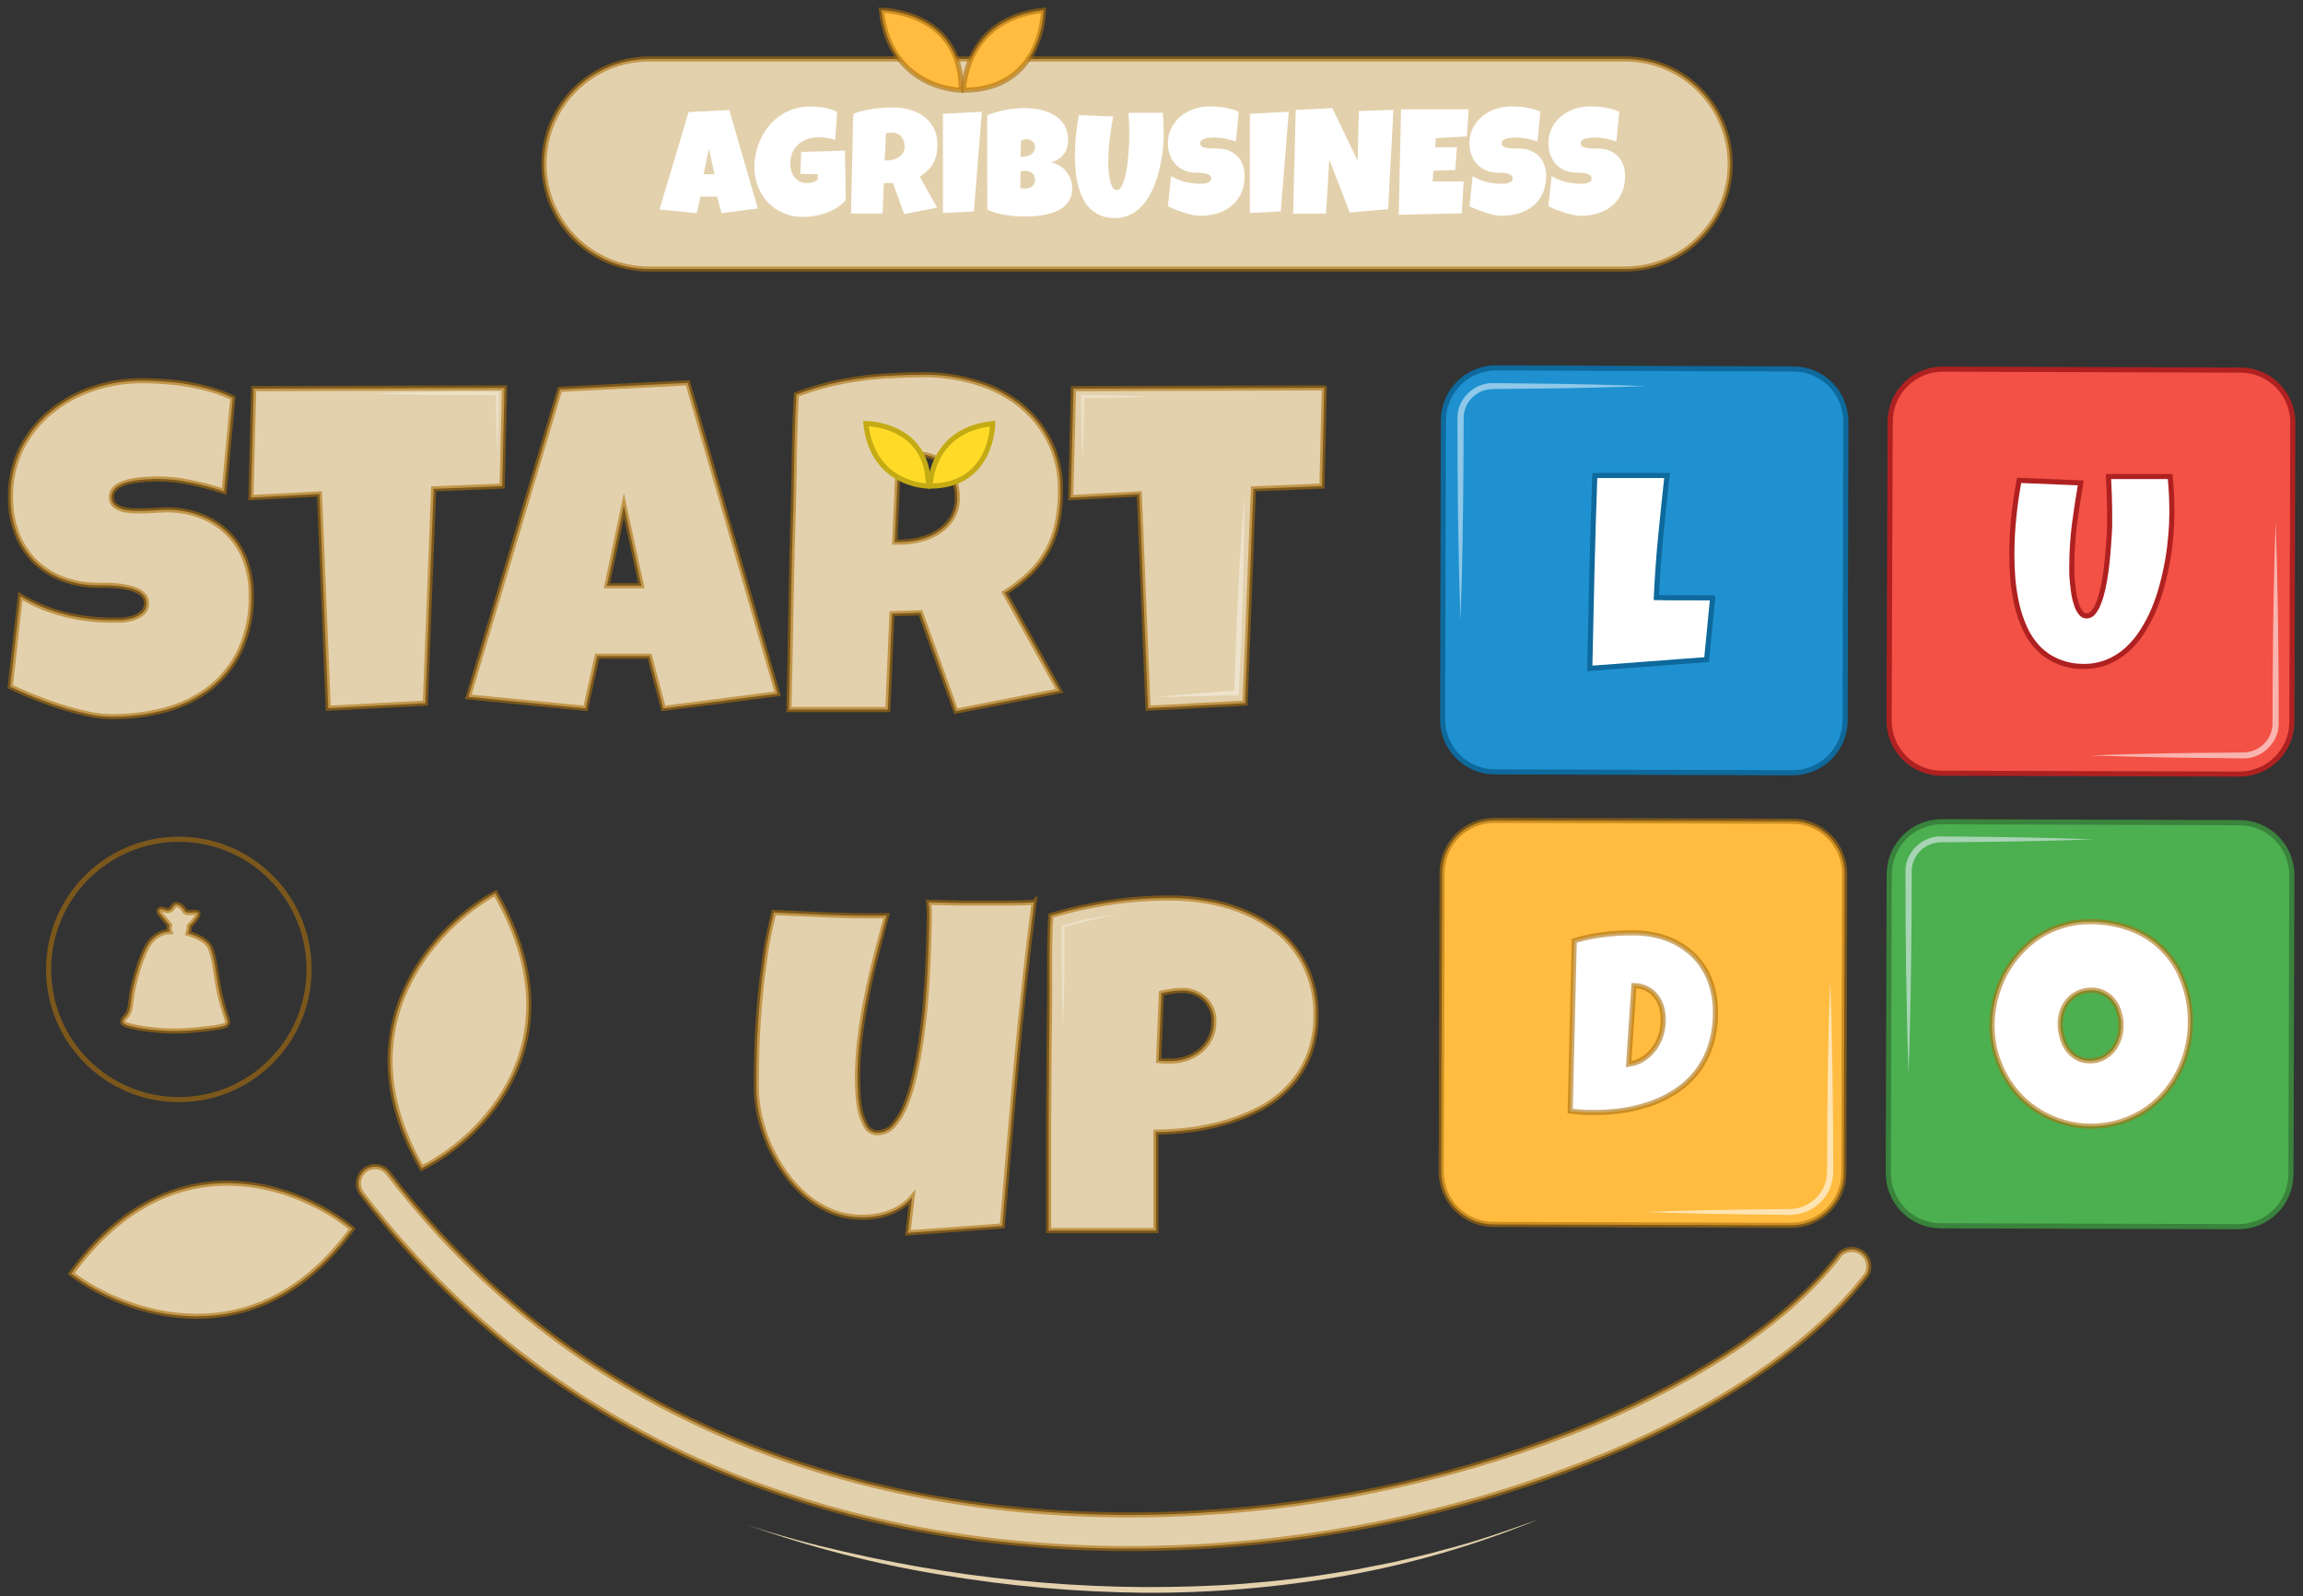
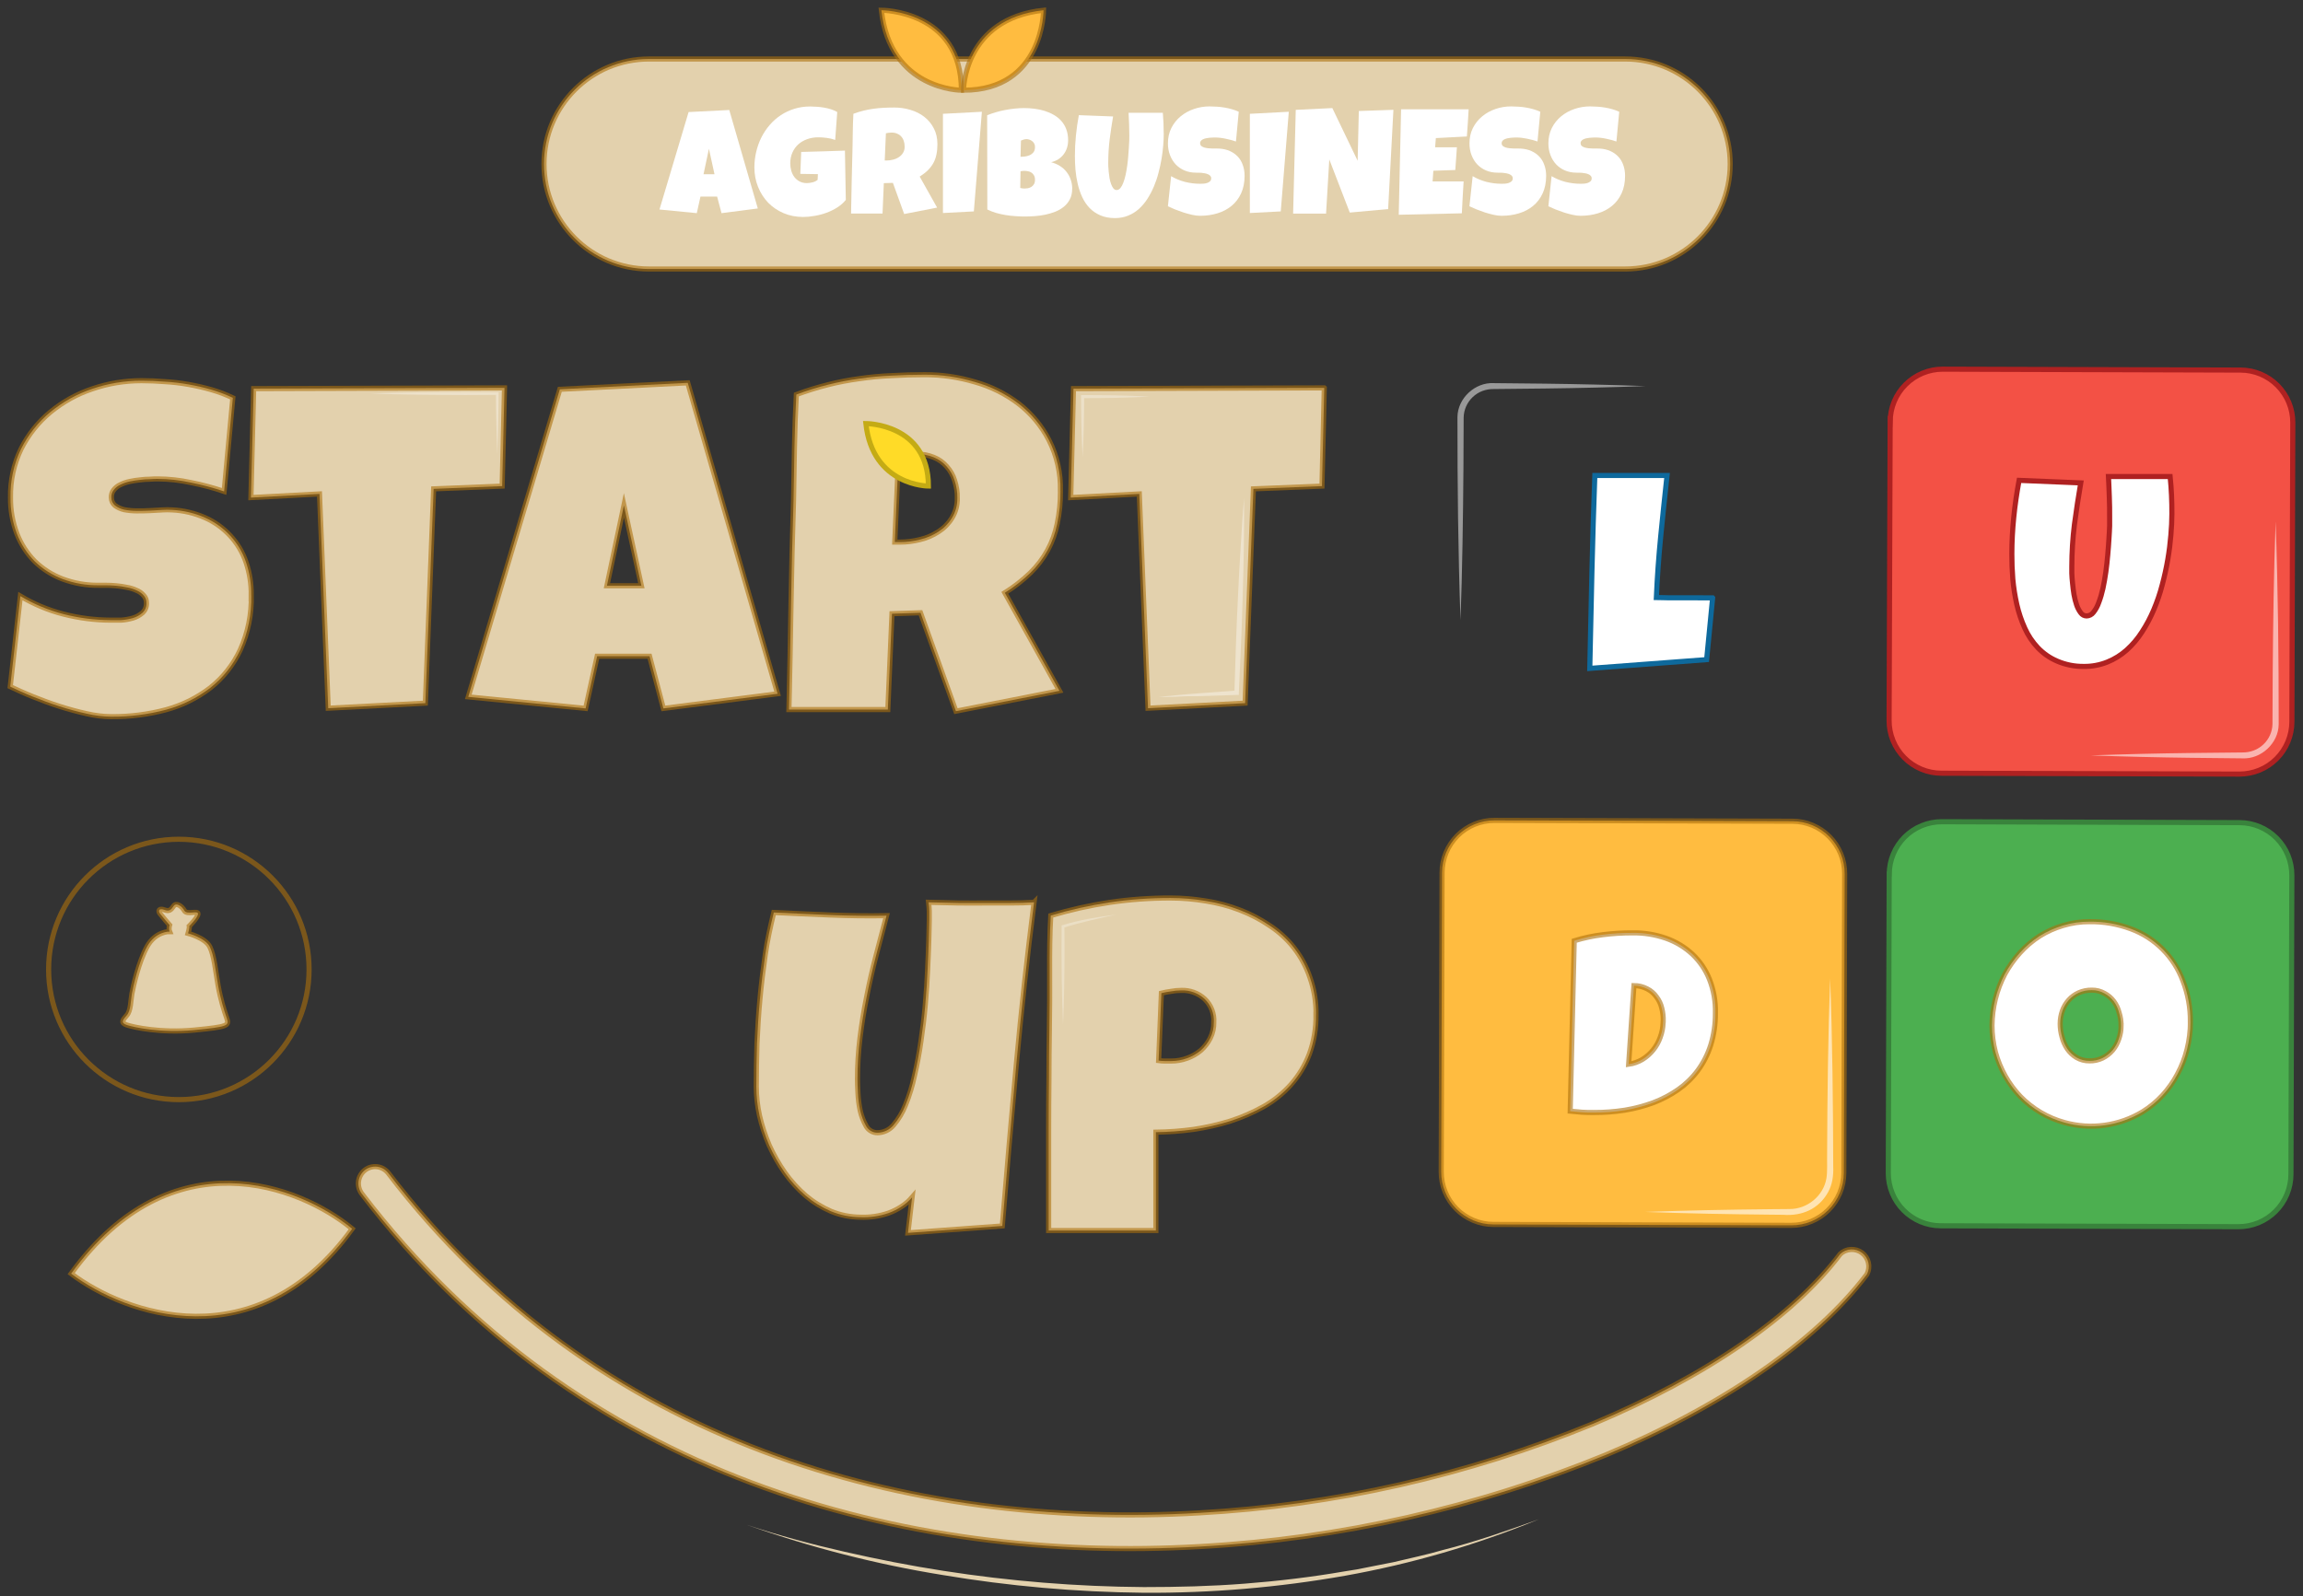
<svg xmlns="http://www.w3.org/2000/svg" width="225" height="156" viewBox="0 0 225 156" fill="none">
  <rect x="0" y="0" width="225" height="156" fill="#333333" stroke="none" />
-   <path d="M141.019 41.074C141.019 40.398 141.159 39.73 141.42 39.105C141.681 38.48 142.06 37.916 142.539 37.44C143.019 36.964 143.586 36.587 144.211 36.333C144.836 36.078 145.503 35.947 146.177 35.953L175.236 36.056C175.91 36.056 176.574 36.193 177.193 36.454C177.812 36.715 178.376 37.094 178.849 37.573C179.322 38.053 179.699 38.62 179.953 39.242C180.208 39.867 180.339 40.534 180.336 41.207L180.269 70.399C180.263 71.761 179.72 73.063 178.758 74.025C177.797 74.983 176.495 75.523 175.136 75.52L146.037 75.432C145.364 75.432 144.699 75.296 144.08 75.035C143.462 74.774 142.897 74.395 142.424 73.915C141.951 73.436 141.575 72.869 141.32 72.247C141.065 71.622 140.935 70.954 140.938 70.281L141.019 41.074Z" fill="#1F91D0" stroke="#0E699C" stroke-width="0.5" stroke-miterlimit="10" />
  <path d="M184.669 41.199C184.672 39.837 185.215 38.532 186.18 37.574C187.141 36.615 188.446 36.075 189.802 36.078L218.904 36.166C219.577 36.166 220.242 36.303 220.86 36.56C221.479 36.821 222.044 37.201 222.517 37.677C222.99 38.156 223.366 38.723 223.621 39.345C223.876 39.97 224.006 40.638 224.003 41.311L223.915 70.53C223.915 71.204 223.779 71.871 223.521 72.493C223.263 73.115 222.884 73.679 222.408 74.155C221.931 74.632 221.367 75.008 220.745 75.263C220.123 75.517 219.459 75.648 218.785 75.648L189.68 75.563C189.007 75.563 188.337 75.43 187.715 75.169C187.093 74.908 186.525 74.528 186.049 74.046C185.573 73.567 185.197 72.996 184.942 72.369C184.687 71.741 184.557 71.07 184.563 70.394L184.666 41.196L184.669 41.199Z" fill="#F35145" stroke="#AF2121" stroke-width="0.5" stroke-miterlimit="10" />
  <path d="M184.578 85.422C184.578 84.749 184.715 84.082 184.973 83.46C185.231 82.838 185.61 82.273 186.086 81.797C186.562 81.321 187.127 80.945 187.749 80.69C188.37 80.435 189.038 80.302 189.708 80.305L218.81 80.393C220.166 80.399 221.468 80.945 222.423 81.909C223.379 82.874 223.916 84.182 223.91 85.544L223.822 114.757C223.822 115.43 223.685 116.098 223.427 116.72C223.17 117.341 222.79 117.906 222.314 118.382C221.838 118.858 221.274 119.234 220.652 119.492C220.03 119.747 219.365 119.881 218.692 119.878L189.587 119.79C188.231 119.783 186.93 119.237 185.974 118.27C185.018 117.305 184.481 115.998 184.484 114.636L184.572 85.422H184.578Z" fill="#4CAF50" stroke="#39833C" stroke-width="0.5" stroke-miterlimit="10" />
  <path d="M140.887 85.287C140.887 84.613 141.023 83.946 141.281 83.324C141.539 82.702 141.918 82.138 142.394 81.661C142.871 81.185 143.438 80.809 144.06 80.554C144.682 80.299 145.349 80.169 146.02 80.172L175.121 80.254C175.795 80.254 176.459 80.39 177.078 80.651C177.697 80.912 178.261 81.291 178.735 81.771C179.208 82.25 179.584 82.817 179.839 83.439C180.094 84.064 180.224 84.731 180.221 85.405L180.139 114.624C180.133 115.986 179.59 117.288 178.628 118.249C177.667 119.208 176.365 119.748 175.006 119.745L145.901 119.657C145.231 119.657 144.563 119.52 143.945 119.259C143.326 118.998 142.761 118.619 142.288 118.143C141.815 117.664 141.439 117.099 141.187 116.475C140.932 115.853 140.802 115.182 140.805 114.509L140.887 85.284V85.287Z" fill="#FFBC40" stroke="#AC700C" stroke-opacity="0.6" stroke-width="0.5" stroke-miterlimit="10" />
  <path d="M167.321 58.43L166.736 64.461L155.32 65.319C155.384 62.161 155.451 59.022 155.527 55.894C155.602 52.77 155.696 49.627 155.812 46.469H162.868C162.65 48.453 162.443 50.437 162.249 52.418C162.055 54.398 161.912 56.389 161.824 58.391C162.249 58.391 162.671 58.421 163.09 58.421H165.823C166.317 58.427 166.809 58.427 167.318 58.427L167.321 58.43Z" fill="white" stroke="#0E699C" stroke-width="0.5" stroke-miterlimit="10" />
  <path d="M212.19 50.229C212.19 50.863 212.154 51.567 212.09 52.31C212.03 53.053 211.929 53.872 211.79 54.682C211.65 55.495 211.468 56.332 211.241 57.176C211.028 57.998 210.752 58.805 210.422 59.584C210.103 60.343 209.718 61.071 209.269 61.759C208.853 62.411 208.35 63.006 207.773 63.525C207.218 64.022 206.581 64.417 205.889 64.696C205.152 64.993 204.364 65.139 203.569 65.127C202.677 65.136 201.794 64.96 200.975 64.605C200.271 64.305 199.634 63.862 199.103 63.309C198.572 62.748 198.138 62.099 197.823 61.395C197.486 60.652 197.225 59.879 197.043 59.084C196.858 58.262 196.725 57.43 196.649 56.59C196.582 55.738 196.552 54.919 196.555 54.139C196.555 52.932 196.622 51.733 196.743 50.538C196.861 49.34 197.043 48.133 197.262 46.943L203.287 47.192C203.056 48.542 202.85 49.901 202.668 51.266C202.501 52.625 202.416 53.996 202.413 55.368V56.029C202.413 56.32 202.455 56.633 202.486 56.997C202.516 57.361 202.565 57.716 202.625 58.095C202.686 58.45 202.774 58.796 202.889 59.135C202.983 59.408 203.117 59.663 203.29 59.894C203.353 59.985 203.438 60.06 203.535 60.112C203.632 60.164 203.742 60.194 203.854 60.194C203.984 60.191 204.112 60.158 204.23 60.097C204.345 60.036 204.445 59.951 204.524 59.845C204.749 59.56 204.925 59.238 205.043 58.893C205.213 58.447 205.349 57.989 205.45 57.525C205.559 57.003 205.656 56.484 205.735 55.917C205.814 55.349 205.874 54.797 205.923 54.236C205.968 53.675 206.017 53.159 206.041 52.674C206.068 52.188 206.099 51.77 206.108 51.4C206.117 51.03 206.108 50.754 206.108 50.572C206.108 49.901 206.108 49.234 206.078 48.572C206.047 47.911 206.035 47.229 205.996 46.57H212.02C212.145 47.799 212.196 49 212.19 50.223V50.229Z" fill="white" stroke="#AF2121" stroke-width="0.5" stroke-miterlimit="10" />
  <path d="M167.592 99.019C167.601 100.078 167.446 101.131 167.134 102.141C166.851 103.03 166.424 103.867 165.872 104.619C165.338 105.338 164.695 105.963 163.963 106.476C163.211 107.001 162.398 107.428 161.539 107.756C160.626 108.093 159.686 108.338 158.727 108.496C157.72 108.651 156.704 108.727 155.688 108.721C155.299 108.721 154.92 108.721 154.547 108.693C154.174 108.666 153.795 108.63 153.406 108.59L153.801 91.939C154.717 91.654 155.654 91.454 156.607 91.341C157.565 91.22 158.527 91.162 159.492 91.165C160.602 91.147 161.706 91.323 162.756 91.687C163.718 92.024 164.6 92.555 165.35 93.249C166.075 93.938 166.645 94.778 167.015 95.71C167.428 96.765 167.625 97.891 167.592 99.025V99.019ZM162.495 99.796C162.507 99.362 162.459 98.925 162.349 98.507C162.255 98.109 162.079 97.736 161.831 97.415C161.6 97.09 161.297 96.826 160.942 96.644C160.538 96.432 160.089 96.319 159.634 96.316L159.116 104.006C159.595 103.94 160.056 103.776 160.469 103.527C161.276 103.03 161.885 102.268 162.201 101.373C162.368 100.924 162.465 100.451 162.48 99.975L162.489 99.799L162.495 99.796Z" fill="white" stroke="#AC700C" stroke-opacity="0.6" stroke-width="0.5" stroke-miterlimit="10" />
  <path d="M214.002 99.855C214.002 100.765 213.89 101.669 213.669 102.551C213.462 103.395 213.147 104.208 212.734 104.972C212.337 105.727 211.842 106.425 211.266 107.053C210.693 107.672 210.037 108.212 209.321 108.655C208.187 109.34 206.922 109.789 205.608 109.968C204.295 110.147 202.957 110.056 201.68 109.695C200.057 109.246 198.579 108.376 197.399 107.171C196.823 106.571 196.325 105.897 195.916 105.172C195.5 104.429 195.178 103.64 194.951 102.821C194.729 101.972 194.617 101.098 194.617 100.219C194.632 98.468 195.06 96.748 195.867 95.198C196.277 94.449 196.771 93.751 197.341 93.117C197.906 92.492 198.546 91.946 199.25 91.488C199.969 91.036 200.745 90.687 201.558 90.447C202.399 90.19 203.275 90.065 204.152 90.071C205.526 90.053 206.891 90.29 208.178 90.769C209.343 91.197 210.401 91.873 211.281 92.753C212.161 93.633 212.84 94.691 213.271 95.859C213.763 97.133 214.008 98.489 213.996 99.855H214.002ZM207.225 100.234C207.231 99.803 207.164 99.375 207.034 98.963C206.934 98.562 206.758 98.186 206.515 97.855C206.272 97.531 205.96 97.264 205.602 97.076C205.226 96.863 204.798 96.754 204.367 96.763C203.927 96.754 203.491 96.842 203.087 97.018C202.714 97.188 202.38 97.431 202.107 97.737C201.837 98.04 201.631 98.395 201.494 98.778C201.349 99.184 201.276 99.615 201.276 100.049C201.276 100.485 201.34 100.919 201.458 101.338C201.564 101.754 201.74 102.148 201.977 102.503C202.213 102.846 202.52 103.134 202.875 103.346C203.26 103.568 203.697 103.68 204.14 103.674C204.583 103.683 205.023 103.589 205.42 103.398C205.793 103.213 206.124 102.955 206.397 102.639C206.67 102.309 206.876 101.929 207.01 101.52C207.152 101.107 207.228 100.674 207.228 100.234H207.225Z" fill="white" stroke="#AC700C" stroke-opacity="0.6" stroke-width="0.5" stroke-miterlimit="10" />
  <path d="M128.57 99.131C128.594 100.453 128.376 101.77 127.921 103.014C127.508 104.109 126.895 105.119 126.119 105.996C125.357 106.848 124.459 107.57 123.467 108.134C122.424 108.717 121.326 109.193 120.188 109.56C119.011 109.924 117.81 110.194 116.593 110.373C115.38 110.537 114.154 110.628 112.928 110.643V120.253H102.453V110.412C102.453 108.817 102.462 107.2 102.48 105.562C102.48 103.939 102.496 102.261 102.523 100.529C102.553 98.694 102.559 96.886 102.55 95.023C102.541 93.161 102.55 91.338 102.659 89.472C104.546 88.911 106.47 88.48 108.414 88.186C110.38 87.897 112.364 87.755 114.351 87.758C115.51 87.758 116.669 87.858 117.813 88.049C118.941 88.225 120.051 88.519 121.119 88.929C122.157 89.323 123.146 89.839 124.062 90.464C124.96 91.052 125.758 91.783 126.422 92.63C127.099 93.5 127.626 94.477 127.978 95.524C128.385 96.683 128.588 97.902 128.576 99.131H128.57ZM118.592 99.901C118.616 99.48 118.547 99.058 118.392 98.663C118.237 98.269 117.998 97.914 117.694 97.623C117.069 97.05 116.244 96.749 115.401 96.786C115.067 96.786 114.736 96.819 114.409 96.88C114.09 96.922 113.775 96.98 113.465 97.056L113.195 103.648C113.396 103.675 113.599 103.687 113.802 103.69H114.409C114.94 103.693 115.468 103.602 115.965 103.42C116.456 103.25 116.915 102.989 117.315 102.656C117.694 102.319 118.01 101.912 118.237 101.457C118.477 100.975 118.598 100.441 118.589 99.901H118.592Z" fill="#E3D1AD" stroke="#AC700C" stroke-opacity="0.6" stroke-width="0.5" stroke-miterlimit="10" />
  <path d="M101.027 88.172C100.353 93.462 99.774 98.735 99.294 103.992C98.812 109.246 98.357 114.518 97.923 119.806L88.707 120.482L89.111 117.012C88.81 117.361 88.461 117.664 88.073 117.913C87.682 118.171 87.26 118.383 86.817 118.544C85.928 118.853 84.991 118.99 84.05 118.95C83.064 118.944 82.088 118.747 81.174 118.368C80.279 117.98 79.445 117.464 78.699 116.833C77.941 116.172 77.261 115.422 76.675 114.6C76.084 113.757 75.574 112.856 75.15 111.916C74.749 110.981 74.434 110.017 74.206 109.028C74 108.093 73.894 107.138 73.891 106.182C73.891 104.829 73.912 103.431 73.957 101.987C74.021 100.525 74.112 99.068 74.249 97.606C74.382 96.144 74.561 94.709 74.767 93.277C74.974 91.846 75.286 90.477 75.599 89.173C77.431 89.261 79.263 89.346 81.108 89.419C82.955 89.492 84.787 89.519 86.614 89.485C86.268 90.796 85.922 92.112 85.576 93.435C85.231 94.758 84.93 96.08 84.672 97.406C84.402 98.735 84.187 100.066 84.023 101.401C83.856 102.748 83.774 104.104 83.774 105.46C83.774 105.779 83.79 106.234 83.82 106.819C83.847 107.405 83.923 107.984 84.044 108.557C84.166 109.085 84.363 109.595 84.63 110.065C84.742 110.262 84.906 110.423 85.103 110.535C85.3 110.648 85.525 110.702 85.749 110.696C86.04 110.69 86.326 110.623 86.59 110.499C86.853 110.374 87.087 110.199 87.278 109.977C87.782 109.386 88.185 108.715 88.467 107.99C88.847 107.062 89.138 106.103 89.344 105.123C89.599 104.04 89.811 102.912 89.978 101.741C90.154 100.555 90.3 99.357 90.403 98.155C90.506 96.954 90.585 95.82 90.627 94.767C90.67 93.717 90.724 92.743 90.743 91.9C90.758 91.057 90.788 90.408 90.788 89.937V89.058C90.788 88.772 90.752 88.481 90.721 88.178C91.698 88.208 92.663 88.23 93.622 88.245C94.583 88.26 95.548 88.245 96.522 88.245H98.77C99.507 88.251 100.274 88.224 101.021 88.178L101.027 88.172Z" fill="#E3D1AD" stroke="#AC700C" stroke-opacity="0.6" stroke-width="0.5" stroke-miterlimit="10" />
  <path d="M129.379 37.909L129.155 47.504L122.456 47.774L121.646 68.715L112.16 69.21L111.308 48.269L104.609 48.627L104.879 37.979L129.376 37.906L129.379 37.909Z" fill="#E3D1AD" stroke="#AC700C" stroke-opacity="0.6" stroke-width="0.5" stroke-miterlimit="10" />
  <path d="M103.604 47.969C103.614 49.046 103.507 50.12 103.289 51.175C103.107 52.085 102.788 52.962 102.345 53.778C101.896 54.594 101.326 55.34 100.659 55.99C99.897 56.721 99.063 57.373 98.168 57.931L103.507 67.511L93.393 69.498L89.932 59.882L87.144 59.976L86.74 69.343H77.078C77.157 65.915 77.227 62.5 77.281 59.096C77.336 55.692 77.421 52.276 77.53 48.849C77.561 47.12 77.588 45.403 77.618 43.707C77.648 42.011 77.712 40.294 77.8 38.559C78.819 38.176 79.857 37.855 80.913 37.591C81.92 37.336 82.939 37.142 83.968 37.003C84.999 36.851 86.04 36.754 87.08 36.711C88.142 36.648 89.228 36.617 90.338 36.617C92.013 36.611 93.678 36.854 95.283 37.339C96.821 37.773 98.262 38.492 99.533 39.463C100.762 40.412 101.766 41.62 102.476 43C103.259 44.535 103.644 46.243 103.601 47.963L103.604 47.969ZM93.533 48.691C93.542 48.099 93.448 47.514 93.263 46.953C93.111 46.452 92.85 45.988 92.501 45.6C92.158 45.202 91.728 44.89 91.239 44.696C90.687 44.468 90.093 44.359 89.495 44.377C89.201 44.377 88.909 44.401 88.618 44.444C88.336 44.474 88.06 44.529 87.787 44.605L87.417 52.977H87.936C88.594 52.977 89.252 52.892 89.892 52.728C90.529 52.577 91.139 52.316 91.688 51.958C92.219 51.621 92.668 51.169 92.996 50.632C93.357 50.05 93.542 49.376 93.53 48.691H93.533Z" fill="#E3D1AD" stroke="#AC700C" stroke-opacity="0.6" stroke-width="0.5" stroke-miterlimit="10" />
  <path d="M75.971 67.798L64.811 69.23L63.461 64.131H58.34L57.214 69.23L45.75 68.102L54.696 38.045L67.192 37.414L75.971 67.798ZM62.663 57.241L60.955 49.388L59.295 57.241H62.663Z" fill="#E3D1AD" stroke="#AC700C" stroke-opacity="0.6" stroke-width="0.5" stroke-miterlimit="10" />
  <path d="M49.288 37.909L49.061 47.504L42.366 47.774L41.556 68.715L32.069 69.21L31.214 48.269L24.516 48.627L24.786 37.979L49.288 37.906V37.909Z" fill="#E3D1AD" stroke="#AC700C" stroke-opacity="0.6" stroke-width="0.5" stroke-miterlimit="10" />
  <path d="M24.55 58.168C24.593 60.009 24.226 61.839 23.47 63.516C22.797 64.96 21.799 66.228 20.549 67.217C19.257 68.209 17.782 68.937 16.211 69.362C14.473 69.823 12.68 70.05 10.881 70.038C10.062 70.029 9.249 69.929 8.451 69.741C7.583 69.547 6.697 69.31 5.799 69.022C4.901 68.737 4.031 68.403 3.205 68.076C2.38 67.748 1.649 67.405 1 67.102L1.992 58.256C3.309 59.042 4.731 59.636 6.215 60.016C7.713 60.401 9.255 60.598 10.802 60.604H11.839C12.228 60.577 12.613 60.507 12.986 60.401C13.335 60.298 13.656 60.119 13.93 59.879C14.06 59.755 14.163 59.606 14.227 59.439C14.293 59.272 14.321 59.093 14.309 58.911C14.315 58.644 14.218 58.386 14.039 58.189C13.851 57.971 13.611 57.801 13.344 57.695C13.038 57.552 12.713 57.452 12.379 57.398C12.037 57.328 11.691 57.273 11.342 57.243C10.996 57.212 10.674 57.197 10.377 57.197H9.655C8.451 57.212 7.255 57.006 6.127 56.588C5.114 56.205 4.188 55.62 3.409 54.871C2.644 54.1 2.05 53.178 1.655 52.165C1.224 51.033 1.012 49.832 1.027 48.621C0.994 46.974 1.349 45.342 2.065 43.859C2.76 42.478 3.73 41.256 4.919 40.273C6.139 39.269 7.531 38.495 9.03 37.995C10.571 37.47 12.191 37.203 13.82 37.203C14.557 37.203 15.31 37.233 16.093 37.297C16.869 37.34 17.643 37.431 18.407 37.567C19.172 37.701 19.927 37.873 20.673 38.089C21.386 38.295 22.081 38.559 22.748 38.881L21.896 48.024C20.843 47.666 19.769 47.381 18.677 47.165C17.606 46.929 16.514 46.807 15.419 46.801C15.222 46.801 14.967 46.801 14.658 46.829C14.333 46.829 14.008 46.853 13.687 46.895C13.35 46.929 13.013 46.98 12.68 47.05C12.361 47.117 12.049 47.223 11.757 47.369C11.499 47.484 11.275 47.663 11.102 47.89C10.938 48.103 10.859 48.367 10.878 48.634C10.878 48.779 10.908 48.925 10.972 49.058C11.032 49.192 11.123 49.31 11.236 49.404C11.506 49.598 11.812 49.738 12.14 49.811C12.54 49.886 12.947 49.926 13.353 49.926C13.799 49.926 14.239 49.926 14.676 49.899C15.113 49.871 15.516 49.847 15.889 49.832C16.196 49.811 16.505 49.811 16.811 49.832C17.928 49.883 19.023 50.144 20.045 50.596C20.965 51.003 21.79 51.594 22.475 52.334C23.173 53.081 23.704 53.967 24.032 54.937C24.387 55.978 24.559 57.073 24.544 58.174L24.55 58.168Z" fill="#E3D1AD" stroke="#AC700C" stroke-opacity="0.6" stroke-width="0.5" stroke-miterlimit="10" />
  <path fill-rule="evenodd" clip-rule="evenodd" d="M35.651 114.349C35.821 114.218 36.015 114.121 36.224 114.064C36.431 114.009 36.649 113.994 36.861 114.021C37.074 114.048 37.28 114.121 37.465 114.227C37.65 114.337 37.814 114.479 37.944 114.652C58.249 141.25 88.952 149.471 117.126 147.851C130.353 147.117 143.364 144.175 155.626 139.145C166.693 134.507 175.239 128.6 179.792 122.545C180.077 122.278 180.451 122.121 180.839 122.102C181.23 122.084 181.613 122.203 181.925 122.439C182.237 122.676 182.456 123.016 182.541 123.398C182.629 123.78 182.577 124.18 182.398 124.529C177.356 131.188 168.225 137.428 156.885 142.182C144.28 147.351 130.908 150.375 117.311 151.134C88.421 152.799 56.501 144.375 35.345 116.654C35.087 116.305 34.974 115.872 35.029 115.441C35.087 115.01 35.308 114.619 35.648 114.352L35.651 114.349Z" fill="#E3D1AD" stroke="#AC700C" stroke-opacity="0.6" stroke-width="0.5" stroke-miterlimit="10" />
  <path opacity="0.39" d="M121.549 48.672C121.549 50.264 121.549 51.851 121.521 53.435C121.494 55.015 121.47 56.608 121.412 58.197C121.354 59.784 121.324 61.37 121.245 62.954L121.033 67.71V67.914H120.83L116.989 68.038C116.352 68.038 115.712 68.038 115.069 68.081C114.426 68.123 113.789 68.108 113.148 68.108C113.786 68.041 114.426 67.984 115.063 67.926C115.7 67.868 116.334 67.808 116.977 67.765L120.805 67.48L120.599 67.689L120.751 62.933C120.796 61.37 120.884 59.763 120.954 58.182C121.021 56.602 121.115 55.012 121.215 53.425C121.312 51.839 121.397 50.267 121.549 48.681V48.672Z" fill="white" />
  <path d="M73.019 149.032C76.134 150.069 79.311 150.919 82.514 151.647C85.718 152.375 88.933 153.012 92.176 153.512C98.656 154.522 105.2 155.053 111.755 155.099C115.032 155.099 118.314 155.02 121.585 154.765C124.855 154.51 128.11 154.128 131.341 153.567L132.557 153.373L133.765 153.133L136.176 152.657C137.769 152.269 139.38 151.941 140.951 151.48C144.14 150.682 147.237 149.587 150.331 148.477C144.24 150.985 137.896 152.833 131.411 153.989C124.922 155.135 118.342 155.693 111.752 155.654C105.16 155.587 98.58 155.008 92.079 153.916C85.59 152.866 79.21 151.231 73.016 149.032H73.019Z" fill="#E3D1AD" />
  <path d="M6.953 124.466C12.177 128.425 24.982 133.091 34.408 120.086C29.348 115.903 16.773 110.918 6.953 124.466Z" fill="#E3D1AD" stroke="#AC700C" stroke-opacity="0.6" stroke-width="0.5" stroke-miterlimit="10" />
-   <path d="M48.399 87.289C42.654 90.444 33.173 100.233 41.203 114.145C47.089 111.23 56.766 101.78 48.399 87.289Z" fill="#E3D1AD" stroke="#AC700C" stroke-opacity="0.6" stroke-width="0.5" stroke-miterlimit="10" />
  <path d="M17.473 107.461C24.5 107.461 30.196 101.765 30.196 94.738C30.196 87.712 24.5 82.016 17.473 82.016C10.446 82.016 4.75 87.712 4.75 94.738C4.75 101.765 10.446 107.461 17.473 107.461Z" stroke="#AC700C" stroke-opacity="0.6" stroke-width="0.5" stroke-miterlimit="10" />
  <g opacity="0.6">
    <path d="M178.804 95.62C179.026 101.605 179.089 108 179.104 113.998C179.141 114.859 179.026 115.748 178.598 116.512C177.682 118.163 176.04 118.86 174.205 118.715L172.98 118.703C168.92 118.663 164.78 118.587 160.727 118.436C164.78 118.287 168.92 118.208 172.98 118.169C173.392 118.166 174.421 118.157 174.818 118.153C176.547 118.181 178.155 116.87 178.437 115.159C178.555 114.489 178.486 113.458 178.507 112.769C178.528 107.187 178.598 101.178 178.804 95.617V95.62Z" fill="white" />
  </g>
-   <path d="M186.461 104.845C186.228 98.244 186.161 91.674 186.164 85.063C186.179 83.219 187.884 81.642 189.711 81.739L194.652 81.79C197.947 81.83 201.244 81.909 204.539 82.027C201.244 82.145 197.947 82.224 194.652 82.263L189.711 82.315C188.943 82.303 188.206 82.579 187.663 83.098C187.117 83.607 186.789 84.338 186.774 85.085L186.753 90.017C186.716 94.807 186.643 100.086 186.468 104.848L186.461 104.845Z" fill="#A7D4B4" />
  <g opacity="0.57">
    <path d="M222.328 51.003C222.561 57.604 222.628 64.175 222.625 70.785C222.61 72.629 220.905 74.207 219.079 74.11L214.137 74.058C210.842 74.019 207.545 73.94 204.25 73.822C207.545 73.703 210.842 73.624 214.137 73.585L219.082 73.533C219.849 73.545 220.586 73.269 221.129 72.751C221.675 72.241 222.003 71.51 222.018 70.764L222.039 65.831C222.076 61.041 222.149 55.763 222.325 51L222.328 51.003Z" fill="white" />
  </g>
  <g opacity="0.5">
    <path d="M142.688 60.548C142.454 53.947 142.388 47.377 142.391 40.767C142.406 38.922 144.111 37.345 145.937 37.442L150.879 37.493C154.173 37.533 157.471 37.612 160.766 37.73C157.471 37.848 154.173 37.927 150.879 37.967L145.934 38.018C145.167 38.006 144.429 38.282 143.886 38.801C143.34 39.31 143.013 40.041 142.997 40.788L142.976 45.72C142.94 50.51 142.867 55.789 142.691 60.551L142.688 60.548Z" fill="white" />
  </g>
  <path d="M158.777 5.766H63.408C57.742 5.766 53.148 10.359 53.148 16.025V16.028C53.148 21.694 57.742 26.288 63.408 26.288H158.777C164.444 26.288 169.037 21.694 169.037 16.028V16.025C169.037 10.359 164.444 5.766 158.777 5.766Z" fill="#E3D1AD" stroke="#AC700C" stroke-opacity="0.6" stroke-width="0.5" stroke-miterlimit="10" />
  <path d="M158.767 17.184C158.767 17.837 158.651 18.41 158.424 18.901C158.199 19.387 157.89 19.793 157.495 20.118C157.104 20.442 156.646 20.685 156.115 20.846C155.59 21.007 155.026 21.089 154.419 21.089C154.186 21.089 153.928 21.058 153.646 20.995C153.37 20.934 153.088 20.855 152.802 20.767C152.517 20.673 152.241 20.573 151.974 20.467C151.713 20.358 151.48 20.255 151.273 20.16L151.589 17.215C151.995 17.457 152.441 17.643 152.933 17.773C153.427 17.897 153.916 17.958 154.392 17.958C154.483 17.958 154.592 17.958 154.72 17.952C154.847 17.943 154.968 17.922 155.084 17.888C155.202 17.849 155.302 17.794 155.384 17.724C155.466 17.652 155.505 17.552 155.505 17.418C155.505 17.327 155.478 17.251 155.42 17.191C155.363 17.124 155.29 17.072 155.199 17.033C155.108 16.99 155.005 16.96 154.893 16.939C154.777 16.915 154.665 16.899 154.556 16.89C154.447 16.881 154.344 16.875 154.249 16.875H154.022C153.612 16.875 153.239 16.802 152.899 16.66C152.566 16.517 152.278 16.32 152.035 16.065C151.795 15.807 151.61 15.504 151.477 15.158C151.343 14.806 151.276 14.424 151.276 14.014C151.276 13.453 151.389 12.95 151.613 12.507C151.841 12.058 152.144 11.679 152.52 11.369C152.903 11.054 153.336 10.814 153.828 10.647C154.319 10.48 154.826 10.398 155.351 10.398C155.584 10.398 155.824 10.408 156.073 10.426C156.321 10.441 156.567 10.468 156.81 10.511C157.059 10.553 157.298 10.608 157.532 10.675C157.765 10.741 157.987 10.823 158.196 10.923L157.923 13.826C157.599 13.717 157.259 13.626 156.901 13.553C156.549 13.477 156.203 13.438 155.863 13.438C155.803 13.438 155.721 13.438 155.621 13.444C155.527 13.444 155.423 13.45 155.314 13.465C155.208 13.475 155.102 13.493 154.993 13.514C154.883 13.538 154.786 13.572 154.698 13.614C154.613 13.653 154.544 13.705 154.492 13.772C154.441 13.838 154.416 13.917 154.419 14.008C154.425 14.114 154.462 14.2 154.535 14.266C154.61 14.327 154.708 14.379 154.82 14.415C154.938 14.448 155.069 14.473 155.205 14.488C155.348 14.503 155.49 14.512 155.627 14.515H156.012C156.13 14.509 156.23 14.515 156.306 14.521C156.689 14.545 157.031 14.627 157.335 14.764C157.641 14.903 157.896 15.085 158.108 15.313C158.324 15.54 158.484 15.816 158.594 16.135C158.709 16.45 158.767 16.796 158.767 17.178V17.184Z" fill="white" />
  <path d="M151.056 17.184C151.056 17.837 150.94 18.41 150.713 18.901C150.488 19.387 150.179 19.793 149.785 20.118C149.393 20.442 148.935 20.685 148.404 20.846C147.879 21.007 147.315 21.089 146.708 21.089C146.475 21.089 146.217 21.058 145.935 20.995C145.659 20.934 145.377 20.855 145.091 20.767C144.806 20.673 144.53 20.573 144.263 20.467C144.002 20.358 143.769 20.255 143.562 20.16L143.878 17.215C144.285 17.457 144.73 17.643 145.222 17.773C145.716 17.897 146.205 17.958 146.681 17.958C146.772 17.958 146.881 17.958 147.009 17.952C147.136 17.943 147.257 17.922 147.373 17.888C147.491 17.849 147.591 17.794 147.673 17.724C147.755 17.652 147.794 17.552 147.794 17.418C147.794 17.327 147.767 17.251 147.71 17.191C147.652 17.124 147.579 17.072 147.488 17.033C147.397 16.99 147.294 16.96 147.182 16.939C147.066 16.915 146.954 16.899 146.845 16.89C146.736 16.881 146.633 16.875 146.539 16.875H146.311C145.901 16.875 145.528 16.802 145.189 16.66C144.855 16.517 144.567 16.32 144.324 16.065C144.084 15.807 143.899 15.504 143.766 15.158C143.632 14.806 143.566 14.424 143.566 14.014C143.566 13.453 143.678 12.95 143.902 12.507C144.13 12.058 144.433 11.679 144.809 11.369C145.192 11.054 145.625 10.814 146.117 10.647C146.608 10.48 147.115 10.398 147.64 10.398C147.873 10.398 148.113 10.408 148.362 10.426C148.611 10.441 148.856 10.468 149.099 10.511C149.348 10.553 149.587 10.608 149.821 10.675C150.055 10.741 150.276 10.823 150.485 10.923L150.212 13.826C149.888 13.717 149.548 13.626 149.19 13.553C148.838 13.477 148.492 13.438 148.152 13.438C148.092 13.438 148.01 13.438 147.91 13.444C147.816 13.444 147.713 13.45 147.603 13.465C147.497 13.475 147.391 13.493 147.282 13.514C147.173 13.538 147.075 13.572 146.987 13.614C146.903 13.653 146.833 13.705 146.781 13.772C146.73 13.838 146.705 13.917 146.708 14.008C146.714 14.114 146.751 14.2 146.824 14.266C146.9 14.327 146.997 14.379 147.109 14.415C147.227 14.448 147.358 14.473 147.494 14.488C147.637 14.503 147.776 14.512 147.916 14.515H148.301C148.419 14.509 148.516 14.515 148.595 14.521C148.978 14.545 149.32 14.627 149.624 14.764C149.93 14.903 150.185 15.085 150.397 15.313C150.613 15.54 150.774 15.816 150.883 16.135C150.998 16.45 151.056 16.796 151.056 17.178V17.184Z" fill="white" />
  <path d="M143.485 10.68C143.458 11.129 143.43 11.572 143.406 12.008C143.382 12.448 143.352 12.891 143.312 13.337L140.281 13.495L140.209 14.396H142.338L142.181 16.613L140.036 16.686L139.963 17.73H142.994C142.966 18.255 142.933 18.776 142.9 19.295C142.872 19.811 142.845 20.326 142.821 20.845L136.656 20.988L136.884 10.68H143.476H143.485Z" fill="white" />
  <path d="M136.135 10.735L135.619 20.431L131.872 20.773L129.87 15.583L129.555 20.874H126.336L126.594 10.735L130.167 10.562L132.64 15.71L132.755 10.848L136.129 10.732L136.135 10.735Z" fill="white" />
  <path d="M125.914 10.922L125.128 20.66L122.109 20.817V11.122L125.914 10.922Z" fill="white" />
  <path d="M121.595 17.184C121.595 17.837 121.479 18.41 121.252 18.901C121.027 19.387 120.718 19.793 120.324 20.118C119.932 20.442 119.474 20.685 118.943 20.846C118.418 21.007 117.854 21.089 117.247 21.089C117.014 21.089 116.756 21.058 116.474 20.995C116.198 20.934 115.916 20.855 115.631 20.767C115.345 20.673 115.069 20.573 114.802 20.467C114.541 20.358 114.308 20.255 114.102 20.16L114.417 17.215C114.824 17.457 115.27 17.643 115.761 17.773C116.255 17.897 116.744 17.958 117.22 17.958C117.311 17.958 117.42 17.958 117.548 17.952C117.675 17.943 117.8 17.922 117.912 17.888C118.03 17.849 118.13 17.794 118.212 17.724C118.294 17.652 118.334 17.552 118.334 17.418C118.334 17.327 118.306 17.251 118.249 17.191C118.191 17.124 118.118 17.072 118.027 17.033C117.936 16.99 117.833 16.96 117.721 16.939C117.605 16.915 117.493 16.899 117.384 16.89C117.275 16.881 117.172 16.875 117.078 16.875H116.85C116.441 16.875 116.064 16.802 115.728 16.66C115.394 16.517 115.106 16.32 114.863 16.065C114.623 15.807 114.438 15.504 114.305 15.158C114.171 14.806 114.105 14.424 114.105 14.014C114.105 13.453 114.217 12.95 114.441 12.507C114.669 12.058 114.972 11.679 115.348 11.369C115.731 11.054 116.164 10.814 116.656 10.647C117.147 10.48 117.654 10.398 118.179 10.398C118.412 10.398 118.652 10.408 118.901 10.426C119.15 10.441 119.395 10.468 119.638 10.511C119.887 10.553 120.126 10.608 120.36 10.675C120.594 10.741 120.815 10.823 121.024 10.923L120.751 13.826C120.427 13.717 120.087 13.626 119.729 13.553C119.377 13.477 119.031 13.438 118.691 13.438C118.631 13.438 118.549 13.438 118.449 13.444C118.355 13.444 118.252 13.45 118.142 13.465C118.036 13.475 117.93 13.493 117.821 13.514C117.712 13.538 117.615 13.572 117.527 13.614C117.442 13.653 117.372 13.705 117.32 13.772C117.269 13.838 117.244 13.917 117.247 14.008C117.254 14.114 117.29 14.2 117.363 14.266C117.439 14.327 117.536 14.379 117.648 14.415C117.766 14.448 117.897 14.473 118.033 14.488C118.176 14.503 118.315 14.512 118.455 14.515H118.84C118.958 14.509 119.059 14.515 119.134 14.521C119.517 14.545 119.859 14.627 120.163 14.764C120.469 14.903 120.724 15.085 120.936 15.313C121.152 15.54 121.313 15.816 121.422 16.135C121.537 16.45 121.595 16.796 121.595 17.178V17.184Z" fill="white" />
  <path d="M113.698 13.035C113.698 13.387 113.68 13.775 113.646 14.2C113.613 14.624 113.558 15.061 113.483 15.516C113.407 15.968 113.307 16.429 113.182 16.896C113.064 17.358 112.912 17.803 112.73 18.234C112.548 18.662 112.336 19.065 112.093 19.442C111.853 19.815 111.577 20.139 111.265 20.421C110.956 20.698 110.607 20.916 110.221 21.071C109.836 21.231 109.405 21.313 108.935 21.313C108.383 21.313 107.901 21.222 107.491 21.04C107.085 20.864 106.739 20.625 106.448 20.324C106.156 20.018 105.92 19.666 105.732 19.266C105.547 18.859 105.401 18.434 105.295 17.985C105.189 17.534 105.116 17.072 105.073 16.605C105.034 16.132 105.016 15.68 105.016 15.246C105.016 14.579 105.049 13.914 105.116 13.25C105.182 12.583 105.277 11.918 105.401 11.254L108.747 11.381C108.62 12.131 108.507 12.883 108.41 13.641C108.319 14.394 108.274 15.152 108.274 15.914C108.274 15.995 108.274 16.117 108.28 16.278C108.289 16.435 108.304 16.614 108.322 16.814C108.341 17.009 108.368 17.212 108.401 17.421C108.441 17.628 108.489 17.816 108.553 17.985C108.614 18.158 108.689 18.298 108.774 18.407C108.865 18.516 108.968 18.571 109.09 18.571C109.229 18.571 109.351 18.507 109.463 18.377C109.572 18.243 109.669 18.067 109.748 17.849C109.833 17.631 109.909 17.376 109.97 17.091C110.03 16.805 110.085 16.508 110.127 16.196C110.17 15.886 110.203 15.577 110.227 15.267C110.255 14.958 110.276 14.67 110.291 14.403C110.309 14.136 110.321 13.899 110.328 13.696C110.334 13.49 110.334 13.338 110.334 13.238C110.334 12.865 110.328 12.498 110.312 12.131C110.303 11.758 110.285 11.39 110.261 11.023H113.607C113.665 11.682 113.692 12.349 113.692 13.026L113.698 13.035Z" fill="white" />
  <path d="M104.751 18.441C104.751 18.835 104.679 19.178 104.53 19.463C104.387 19.748 104.193 19.991 103.951 20.191C103.708 20.391 103.426 20.555 103.107 20.686C102.792 20.81 102.464 20.907 102.121 20.98C101.778 21.052 101.433 21.098 101.084 21.122C100.741 21.147 100.419 21.159 100.119 21.159C99.819 21.159 99.515 21.147 99.197 21.122C98.881 21.104 98.569 21.068 98.253 21.016C97.938 20.965 97.628 20.895 97.325 20.81C97.019 20.719 96.731 20.607 96.46 20.473L96.445 11.263C96.712 11.154 96.994 11.057 97.295 10.969C97.595 10.878 97.901 10.805 98.211 10.748C98.526 10.687 98.839 10.641 99.148 10.611C99.458 10.578 99.758 10.562 100.049 10.562C100.389 10.562 100.729 10.584 101.072 10.626C101.421 10.669 101.754 10.742 102.073 10.842C102.391 10.942 102.689 11.072 102.968 11.236C103.244 11.394 103.483 11.588 103.69 11.821C103.899 12.055 104.063 12.328 104.175 12.637C104.293 12.947 104.354 13.305 104.354 13.711C104.354 13.978 104.315 14.227 104.239 14.461C104.163 14.694 104.054 14.903 103.911 15.089C103.769 15.274 103.596 15.434 103.389 15.568C103.183 15.695 102.953 15.792 102.695 15.853C103.004 15.935 103.286 16.053 103.538 16.211C103.796 16.369 104.011 16.56 104.187 16.784C104.369 17.009 104.506 17.261 104.603 17.543C104.703 17.825 104.755 18.125 104.755 18.444L104.751 18.441ZM101.12 14.367C101.12 14.227 101.093 14.112 101.035 14.018C100.978 13.918 100.908 13.836 100.82 13.775C100.738 13.714 100.647 13.669 100.547 13.639C100.453 13.611 100.365 13.596 100.289 13.596C100.195 13.596 100.101 13.611 100.01 13.639C99.919 13.666 99.831 13.699 99.746 13.739L99.704 15.325C99.813 15.325 99.949 15.316 100.11 15.298C100.271 15.28 100.429 15.237 100.574 15.177C100.726 15.11 100.856 15.016 100.959 14.891C101.066 14.764 101.117 14.588 101.117 14.37L101.12 14.367ZM100.104 16.696C99.964 16.696 99.831 16.712 99.704 16.739L99.676 18.368C99.749 18.383 99.816 18.395 99.882 18.41C99.955 18.419 100.022 18.425 100.089 18.425C100.189 18.425 100.298 18.416 100.416 18.398C100.535 18.374 100.647 18.331 100.753 18.271C100.859 18.204 100.944 18.116 101.011 18.007C101.084 17.898 101.117 17.752 101.117 17.57C101.117 17.388 101.081 17.242 101.011 17.127C100.944 17.012 100.859 16.924 100.762 16.863C100.662 16.797 100.553 16.754 100.435 16.736C100.316 16.712 100.207 16.699 100.107 16.699L100.104 16.696Z" fill="white" />
  <path d="M95.929 10.922L95.144 20.66L92.125 20.817V11.122L95.929 10.922Z" fill="white" />
  <path d="M91.585 14.097C91.585 14.47 91.552 14.806 91.485 15.113C91.424 15.413 91.324 15.689 91.185 15.941C91.045 16.193 90.866 16.426 90.648 16.642C90.429 16.857 90.165 17.06 89.853 17.258L91.555 20.288L88.336 20.916L87.235 17.87L86.349 17.898L86.222 20.87H83.148C83.173 19.784 83.194 18.701 83.212 17.625C83.236 16.548 83.264 15.465 83.291 14.379C83.3 13.83 83.309 13.287 83.318 12.75C83.327 12.21 83.346 11.667 83.376 11.121C83.71 10.996 84.037 10.893 84.362 10.814C84.686 10.732 85.011 10.672 85.336 10.629C85.663 10.581 85.997 10.55 86.331 10.535C86.671 10.517 87.013 10.508 87.368 10.508C87.911 10.508 88.436 10.584 88.94 10.735C89.449 10.884 89.901 11.108 90.29 11.409C90.681 11.709 90.993 12.082 91.227 12.531C91.467 12.98 91.585 13.502 91.585 14.097ZM88.382 14.324C88.382 14.124 88.354 13.942 88.297 13.775C88.245 13.608 88.163 13.466 88.054 13.347C87.948 13.223 87.814 13.129 87.653 13.062C87.496 12.989 87.311 12.956 87.095 12.956C87.001 12.956 86.907 12.962 86.816 12.977C86.725 12.986 86.637 13.004 86.552 13.026L86.437 15.686H86.61C86.816 15.686 87.022 15.659 87.232 15.607C87.447 15.556 87.638 15.474 87.805 15.364C87.978 15.255 88.115 15.116 88.221 14.943C88.33 14.77 88.385 14.567 88.385 14.327L88.382 14.324Z" fill="white" />
  <path d="M82.637 19.531C82.413 19.813 82.137 20.059 81.809 20.268C81.481 20.478 81.126 20.651 80.75 20.79C80.374 20.93 79.989 21.03 79.591 21.096C79.197 21.169 78.818 21.203 78.463 21.203C77.771 21.203 77.134 21.078 76.555 20.83C75.972 20.581 75.472 20.241 75.047 19.807C74.628 19.367 74.298 18.855 74.061 18.263C73.821 17.672 73.703 17.035 73.703 16.355C73.703 15.836 73.764 15.327 73.882 14.832C74 14.332 74.17 13.861 74.389 13.425C74.613 12.982 74.883 12.575 75.205 12.208C75.523 11.835 75.887 11.517 76.291 11.25C76.697 10.983 77.14 10.776 77.62 10.628C78.102 10.479 78.615 10.406 79.164 10.406C79.37 10.406 79.588 10.415 79.822 10.434C80.056 10.449 80.286 10.476 80.517 10.518C80.75 10.558 80.978 10.613 81.196 10.682C81.415 10.755 81.615 10.843 81.797 10.946L81.597 13.676C81.33 13.576 81.054 13.51 80.769 13.476C80.486 13.437 80.21 13.419 79.94 13.419C79.558 13.419 79.2 13.479 78.866 13.598C78.539 13.713 78.251 13.88 78.002 14.098C77.759 14.316 77.565 14.584 77.422 14.899C77.28 15.214 77.207 15.569 77.207 15.964C77.207 16.212 77.24 16.452 77.307 16.686C77.374 16.913 77.474 17.119 77.607 17.302C77.747 17.477 77.914 17.62 78.114 17.729C78.32 17.838 78.554 17.893 78.821 17.893C79.003 17.893 79.188 17.869 79.379 17.82C79.573 17.772 79.74 17.693 79.88 17.578L79.907 17.019L78.19 16.992L78.275 14.847C78.985 14.823 79.695 14.805 80.404 14.79C81.114 14.771 81.83 14.747 82.549 14.717L82.634 19.522L82.637 19.531Z" fill="white" />
  <path d="M74.037 20.372L70.491 20.831L70.063 19.214H68.434L68.076 20.831L64.43 20.473L67.275 10.95L71.249 10.75L74.037 20.372ZM69.805 17.026L69.262 14.539L68.734 17.026H69.808H69.805Z" fill="white" />
  <g opacity="0.3">
    <path d="M109.047 89.375C107.321 89.769 105.58 90.124 103.896 90.667L103.99 90.54L104.006 92.936C103.993 95.26 103.969 97.817 103.857 100.123C103.711 97.032 103.696 93.643 103.72 90.54V90.44L103.811 90.409C105.522 89.885 107.282 89.606 109.05 89.375H109.047Z" fill="white" />
  </g>
  <g opacity="0.33">
    <path d="M112.303 38.758C110.162 38.88 107.911 38.91 105.769 38.91L105.921 38.758C105.914 40.727 105.881 42.696 105.769 44.665C105.654 42.647 105.623 40.627 105.617 38.61C107.811 38.606 110.11 38.637 112.303 38.758Z" fill="white" />
  </g>
  <path d="M90.704 47.5C90.704 47.5 85.252 47.5 84.594 41.391C84.594 41.391 90.704 41.391 90.704 47.5Z" fill="#FFDB27" stroke="#C4AB14" stroke-width="0.5" stroke-miterlimit="10" />
-   <path d="M90.875 47.5C90.875 47.5 90.875 42.049 96.985 41.391C96.985 41.391 96.985 47.5 90.875 47.5Z" fill="#FFDB27" stroke="#C4AB14" stroke-width="0.5" stroke-miterlimit="10" />
  <path d="M93.927 8.817C93.927 8.817 86.956 8.817 86.109 1C86.109 1 93.927 1 93.927 8.817Z" fill="#FFBC40" stroke="#AC700C" stroke-opacity="0.6" stroke-width="0.5" stroke-miterlimit="10" />
  <path d="M94.133 8.817C94.133 8.817 94.133 1.846 101.951 1C101.951 1 101.951 8.817 94.133 8.817Z" fill="#FFBC40" stroke="#AC700C" stroke-opacity="0.6" stroke-width="0.5" stroke-miterlimit="10" />
  <g opacity="0.34">
    <path d="M36.203 38.456C39.179 38.335 42.492 38.317 45.489 38.305L48.584 38.323H48.717C48.717 39.351 48.687 40.38 48.672 41.408C48.653 42.391 48.623 43.377 48.584 44.36C48.544 43.377 48.514 42.391 48.495 41.408C48.48 40.425 48.45 39.439 48.45 38.456L48.584 38.59L45.489 38.608C42.489 38.596 39.185 38.578 36.203 38.456Z" fill="white" />
  </g>
  <path d="M16.571 90.403C16.571 90.403 16.453 90.761 16.571 91.037C16.571 91.037 15.203 90.998 14.372 92.503C13.54 94.007 13.004 96.446 12.885 97.12C12.767 97.793 12.785 98.764 12.391 99.219C11.996 99.674 11.757 99.953 12.391 100.168C13.025 100.384 15.74 100.981 18.989 100.663C22.238 100.344 22.417 100.247 22.159 99.513C21.901 98.779 21.546 97.651 21.307 96.304C21.067 94.957 20.93 93.391 20.494 92.521C20.057 91.65 18.373 91.213 18.373 91.213C18.373 91.213 18.531 90.68 18.491 90.501C18.491 90.501 19.323 89.688 19.344 89.311C19.365 88.935 18.255 89.43 18.015 88.996C17.776 88.562 17.223 88.165 16.965 88.541C16.708 88.917 16.55 89.096 16.055 88.917C15.561 88.738 15.4 88.978 15.64 89.293C15.88 89.609 16.571 90.403 16.571 90.403Z" fill="#E3D1AD" stroke="#AC700C" stroke-opacity="0.6" stroke-width="0.5" stroke-miterlimit="10" />
</svg>